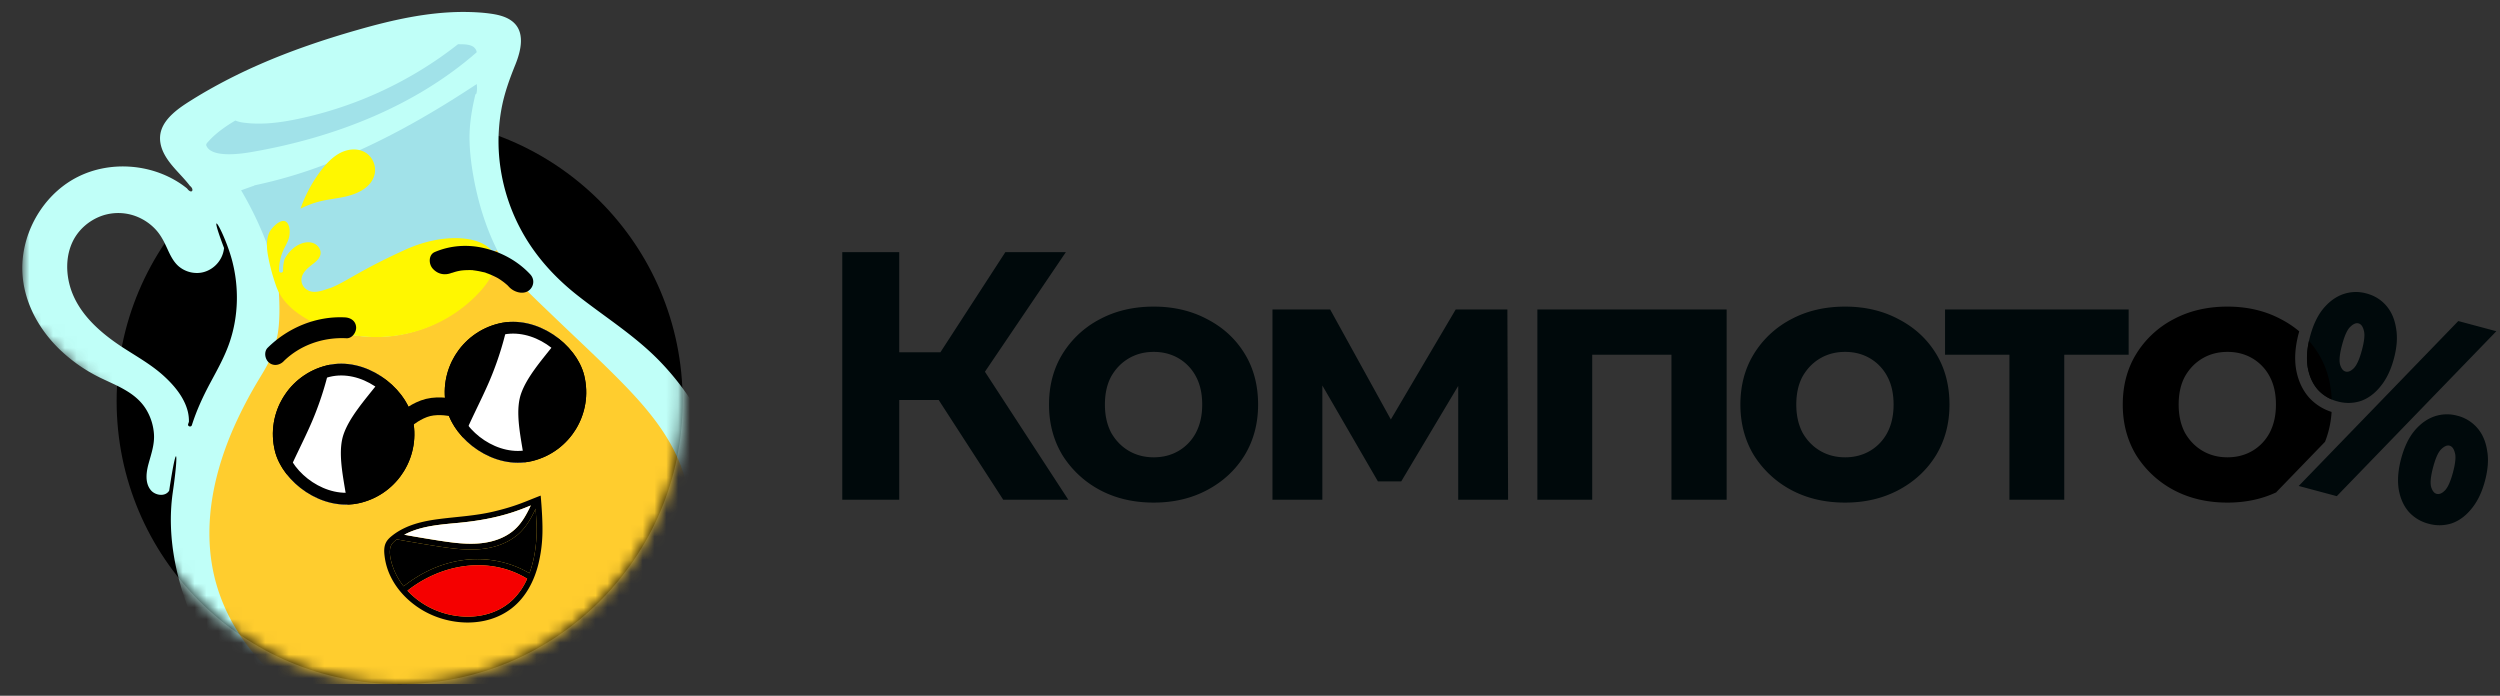
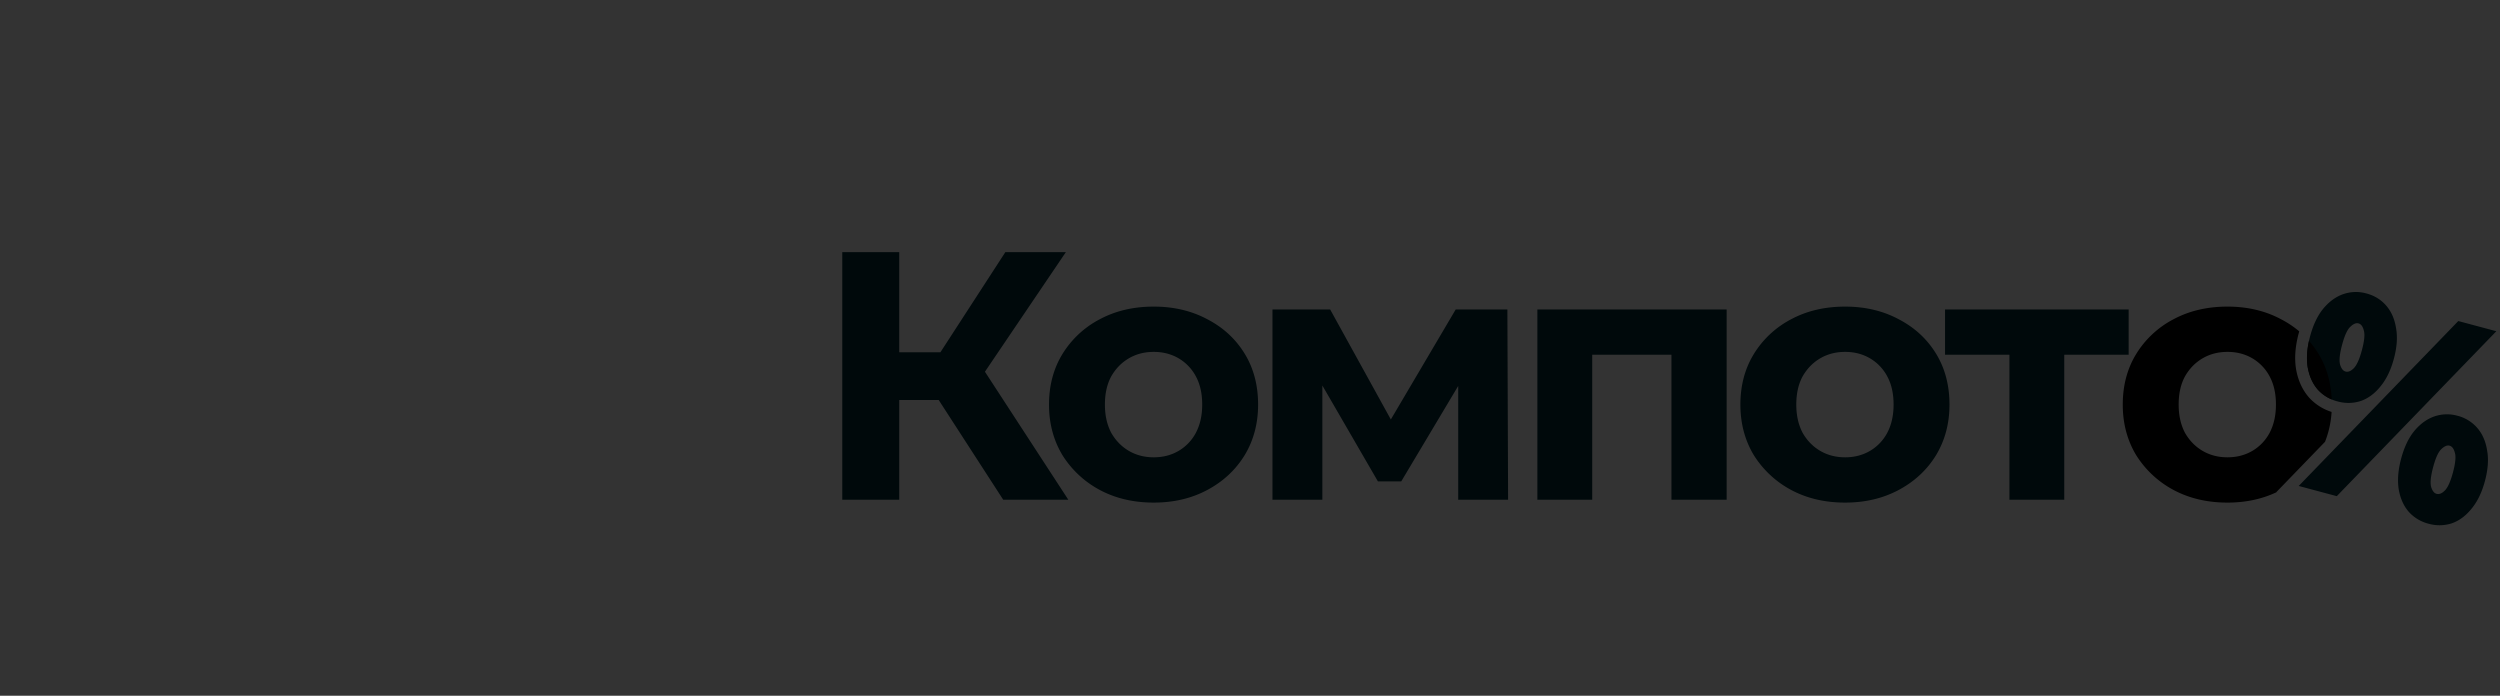
<svg xmlns="http://www.w3.org/2000/svg" viewBox="0 0 212 59" width="212" height="59" fill="none">
  <rect x="0" y="0" width="212" height="59" fill="#333333" stroke="none" />
  <g clip-path="url(#clip0_6301_153)">
    <circle cx="33.89" cy="34.014" r="24" fill="#000" />
    <mask id="a" style="mask-type:alpha" maskUnits="userSpaceOnUse" x="1" y="0" width="57" height="59">
-       <path d="M1.89.014h56v34c0 13.255-10.745 24-24 24s-24-10.745-24-24l-8-7v-27z" fill="#D9D9D9" />
-     </mask>
+       </mask>
    <g mask="url(#a)">
      <path fill-rule="evenodd" clip-rule="evenodd" d="M43.364 1.752c1.238.883.814 2.55.339 3.73-.488 1.208-.926 2.406-1.167 3.691a15.387 15.387 0 00-.245 3.542 15.95 15.95 0 001.873 6.739c1.175 2.2 2.834 4.037 4.781 5.575 2.291 1.807 4.786 3.362 6.85 5.447a22.59 22.59 0 012.69 3.296c.793 1.183 1.58 2.413 2.125 3.73.252.61.673 2.154.753 2.81.353 2.92.082 6.684-.912 9.515-1.103 3.14-2.423 4.387-3.992 6.174-1.527 1.74-3.332 3.22-5.29 4.446-4.024 2.521-8.74 4.114-13.475 4.486-2.433.193-4.904.05-7.278-.53-2.105-.516-4.129-1.386-5.989-2.498a19.452 19.452 0 01-4.454-3.627c-1.309-1.446-2.377-3.097-3.215-4.856-1.702-3.566-2.685-7.746-2.1-11.709v-.01c.482-3.261.378-4.668-.311-.093-.341.546-1.188.4-1.554-.04-.523-.626-.39-1.543-.19-2.267.225-.818.503-1.598.455-2.46a4.628 4.628 0 00-.637-2.08c-.842-1.416-2.356-1.986-3.772-2.66a13.48 13.48 0 01-3.641-2.52c-2.074-2.032-3.405-4.835-3.066-7.785.326-2.844 2.099-5.524 4.67-6.807 2.63-1.316 5.934-1.127 8.43.41.287.176.56.37.821.581.391.533.668.107.24-.225-.704-.93-1.645-1.676-2.187-2.722-.315-.61-.453-1.296-.248-1.963.178-.577.572-1.057 1.01-1.456.47-.43 1.001-.776 1.537-1.112a39.905 39.905 0 011.865-1.1 46.397 46.397 0 013.919-1.935c2.676-1.171 5.45-2.112 8.258-2.915 2.98-.855 6.048-1.559 9.163-1.54.753.007 1.512.045 2.256.154.587.088 1.197.233 1.688.584zm-32.88 27.76c-2.023-1.31-4.034-3.053-4.618-5.5-.274-1.15-.228-2.39.271-3.47.486-1.05 1.41-1.853 2.494-2.24a4.253 4.253 0 013.3.213c.499.248.959.595 1.328 1.014.399.45.659.973.906 1.513l.004.007c.246.54.502 1.1.948 1.504a2.391 2.391 0 001.589.596c1.157 0 2.162-.932 2.288-2.08.003-.01.01-.016.01-.025-1.576-4.158.092-1.224.693 1.103.575 2.228.525 4.627-.204 6.812-.404 1.217-1.032 2.335-1.636 3.46-.628 1.167-1.184 2.364-1.585 3.632-.065.2-.38.114-.317-.088.02-.066.044-.13.066-.193.006-.302-.027-.6-.1-.895-.312-1.221-1.194-2.245-2.112-3.068-1.01-.9-2.195-1.565-3.324-2.296z" fill="#C0FFF8" />
      <path d="M23.624 24.484c.787 1.22 2.251 2.575 3.562 3.133a11.95 11.95 0 005.906.89 11.92 11.92 0 005.304-1.917 11.589 11.589 0 002.146-1.82c.624-.675 1.276-1.533 1.403-2.472.044-.326-.011-.653-.184-.907l.379-.19c.03.064.063.13.096.194.435.85.95 1.68 1.604 2.38 1.004 1.072 2.085 2.08 3.144 3.1 1.834 1.766 3.71 3.494 5.501 5.303 2.672 2.7 5.23 5.715 5.86 9.584.34 2.072.147 4.21-.274 6.254-.461 2.23-1.796 4.312-3.242 6.027-1.76 2.088-3.963 3.75-6.342 5.066a27.047 27.047 0 01-7.704 2.85c-2.31.47-4.764.663-7.107.319a17.745 17.745 0 01-3.562-.934c-2.733-1.007-5.291-2.575-7.383-4.61-2.346-2.283-4.04-5.187-4.678-8.417-.82-4.167.15-8.459 1.864-12.277a36.485 36.485 0 011.923-3.68c.372-.623.764-1.226 1.053-1.892.276-.636.481-1.3.624-1.98.234-1.132.205-2.848.107-4.004z" fill="#FFCD2E" />
      <path d="M21.52 15.756c-.36.127-.716.255-1.073.382a29.45 29.45 0 011.862 3.728c.09.215.175.432.263.651.773 3.874 1.052 3.538 1.517 3.13.312-.274 1.087-2.441 1.487-2.538.628-.151.717-.649 1.023-.04.309.613.38.698-.093 1.09-.409.336-1.637 1.764-.93 2.325.57.454 2.184.454 2.79.186 2.513-1.259 3.372-2.21 7.243-3.56 1.6-.559 3.273-.581 4.115-.514 0 0 1.292.226 1.714.474.14.083.25.186.332.307l.379-.189c-.987-1.973-1.635-4.14-2.017-6.31-.182-1.034-.307-2.085-.316-3.135-.008-1.09.15-2.187.386-3.252a2.117 2.117 0 01-.077.138c.028-.044.053-.092.077-.138.032-.147.065-.294.102-.44a.144.144 0 01.094-.104c.06-.268.07-.549.029-.818-3.2 2.114-6.547 4.079-10.041 5.655a43.56 43.56 0 01-2.843 1.178 40.092 40.092 0 01-5.96 1.755.182.182 0 01-.064.04z" fill="#A1E2E9" />
      <path d="M29.97 12.675c.574-.01 1.127.209 1.477.676.308.41.439.958.311 1.46-.284 1.124-1.493 1.647-2.513 1.871-.717.158-1.45.224-2.162.406-.555.141-1.09.35-1.6.608a11.925 11.925 0 011.634-3.096c.686-.932 1.618-1.903 2.853-1.925zm-4.111 7.895c.372-.073.767-.005 1.047.264.244.233.36.57.224.89-.129.31-.422.529-.68.728-.262.206-.519.414-.702.7-.363.56-.178 1.217.43 1.497.573.267 1.283-.06 1.893-.245 1.384-.563 2.223-1.36 6.236-3.201 4.014-1.841 7.867-.988 7.712 1.127-.034.477-.271.944-.515 1.346a7.06 7.06 0 01-.847 1.1c-.614.668-1.31 1.26-2.06 1.768a12.002 12.002 0 01-10.733 1.341c-1.77-.635-3.805-1.758-4.455-3.652a16.8 16.8 0 01-.662-2.447c-.127-.64-.192-1.452.09-2.072.184-.4 1.123-1.399 1.547-.779.194.281.208.722.156 1.048-.059.364-.237.686-.402 1.012a4.17 4.17 0 00-.474 1.96c.005.217.343.217.339 0a3.53 3.53 0 01.13-.987c.355-.661.974-1.25 1.726-1.399z" fill="#FFF700" />
      <path d="M40.19 4.005c-.352-.275-.923-.247-1.35-.256a32.95 32.95 0 01-13.525 6.326c-1.518.32-3.083.531-4.62.33a2.623 2.623 0 01-.736-.185c-.795.469-1.659 1.067-2.273 1.763-.08.088-.243.226-.189.362.44 1.101 3.083.678 3.86.542 3.554-.614 7.07-1.605 10.38-3.044 3.14-1.366 6.103-3.151 8.685-5.41-.012-.18-.11-.306-.232-.428z" fill="#A1E2E9" />
      <g clip-path="url(#clip1_6301_153)">
        <rect x="21.89" y="32.406" width="12" height="12" rx="6" transform="rotate(-13.693 21.89 32.406)" fill="#000" />
        <path d="M34.283 28.357c-1.202-.31-4.45.055-5.732.367-.059.015-.115.038-.174.052a27.033 27.033 0 01-1.922 6.975c-.77 1.797-1.75 3.564-2.437 5.39 1.029 1.491 3.872 3.274 5.558 3.802.228-2.36-1.218-5.888-.436-8.128.967-2.77 4.809-5.57 5.143-8.458z" fill="#fff" />
      </g>
      <rect x="22.494" y="32.773" width="11" height="11" rx="5.5" transform="rotate(-13.693 22.494 32.773)" stroke="#000" />
      <g clip-path="url(#clip2_6301_153)">
        <rect x="36.463" y="28.855" width="12" height="12" rx="6" transform="rotate(-13.693 36.463 28.855)" fill="#000" />
        <path d="M49.33 24.925c-1.202-.31-4.45.055-5.732.367-.059.014-.115.037-.174.052a27.031 27.031 0 01-1.922 6.974c-.77 1.797-1.75 3.565-2.437 5.391 1.03 1.49 3.872 3.274 5.558 3.801.229-2.358-1.218-5.887-.436-8.127.967-2.77 4.809-5.57 5.144-8.458z" fill="#fff" />
      </g>
      <rect x="37.068" y="29.223" width="11" height="11" rx="5.5" transform="rotate(-13.693 37.068 29.223)" stroke="#000" />
      <path d="M34.483 35.513s.853-.722 1.825-.96c.971-.236 2.061.013 2.061.013" stroke="#000" stroke-width="1.5" />
      <path fill-rule="evenodd" clip-rule="evenodd" d="M43.395 51.58c-2.17 1.686-5.365 1.5-7.637.123-1.086-.66-2.033-1.607-2.603-2.755a5.402 5.402 0 01-.543-1.806c-.047-.378-.06-.786.12-1.135.138-.272.377-.471.615-.654 1.133-.856 2.537-1.168 3.918-1.344 1.533-.196 3.066-.269 4.577-.627 1.957-.465 2.679-.847 4.008-1.355.09.991.187 2.437.141 3.413a11.997 11.997 0 01-.321 2.333c-.355 1.464-1.07 2.871-2.275 3.807zm.162-6.602c-.759.644-1.749.973-2.726 1.082-1.172.13-2.35-.026-3.507-.202a135.897 135.897 0 01-3.046-.511 5.59 5.59 0 01.553-.263c1.184-.48 2.476-.6 3.742-.718l.374-.035c1.547-.15 3.067-.412 4.544-.896a20.06 20.06 0 001.52-.574c-.368.78-.785 1.553-1.454 2.117zm1.338 3.635c-1.683-1.003-3.683-1.374-5.62-1.115-1.855.248-3.58 1.062-5.044 2.217a5.626 5.626 0 01-.805-1.358c-.225-.564-.473-1.354-.314-1.958.076-.282.305-.488.54-.657l.062.01c1.238.22 2.472.438 3.716.624 1.212.179 2.441.322 3.663.149 1.023-.143 2.023-.518 2.818-1.192.69-.59 1.13-1.387 1.514-2.197.009.183.02.365.031.548.03.483.059.966.051 1.447a12.06 12.06 0 01-.212 2.044c-.096.485-.225.97-.4 1.438zm-1.355 2.184c-1.99 1.975-5.298 1.852-7.57.451a6.97 6.97 0 01-1.417-1.158c2.874-2.27 6.924-2.974 10.15-1.013a5.749 5.749 0 01-1.163 1.72z" fill="#000" />
-       <path d="M34.553 50.09c2.874-2.27 6.924-2.974 10.15-1.013a5.75 5.75 0 01-1.162 1.72c-1.99 1.975-5.3 1.852-7.57.451a6.967 6.967 0 01-1.418-1.158z" fill="#F50000" />
      <path d="M37.324 45.858a135.242 135.242 0 01-3.047-.511c.18-.097.365-.186.553-.263 1.302-.527 2.733-.62 4.117-.753 1.546-.15 3.066-.412 4.543-.896a19.9 19.9 0 001.52-.574c-.367.78-.784 1.553-1.453 2.117-.759.644-1.749.973-2.726 1.082-1.172.13-2.351-.026-3.507-.202z" fill="#fff" />
-       <path d="M37.43 46.376c1.212.179 2.441.321 3.663.149 1.023-.143 2.023-.518 2.818-1.192.689-.59 1.13-1.387 1.514-2.197.033.664.092 1.331.082 1.995a12.051 12.051 0 01-.212 2.044c-.096.485-.225.97-.4 1.438-1.683-1.003-3.683-1.375-5.62-1.116-1.855.25-3.58 1.062-5.044 2.218a5.626 5.626 0 01-.805-1.358c-.225-.564-.473-1.354-.314-1.958.076-.282.305-.488.54-.657 1.258.222 2.513.444 3.778.634zM24.045 30.64c1.389-1.366 3.33-2.057 5.338-1.956.477.025.849-.516.816-.951-.04-.528-.469-.794-.95-.819-2.436-.122-4.82.87-6.545 2.57-.34.335-.248.959.094 1.253.388.334.907.242 1.25-.094l-.003-.003zm14.294-7.51c-.123.054-.104.045.008.004.063-.024.129-.042.196-.064.115-.036.238-.067.359-.092l.205-.038c-.08.016-.166.021-.035.006.132-.015.252-.027.38-.034.144-.006.285-.008.431-.008.058 0 .116.009.174.008-.217-.027.14.002 0 0 .277.033.55.076.828.144.118.026.275.049.386.102-.07-.03-.195-.065-.046-.012.07.028.14.05.21.077a7.7 7.7 0 01.77.355c.165.087-.025.01-.044-.028.01.022.155.095.187.118.114.072.22.15.326.227.118.087.23.185.34.277.11.093.027.034-.028-.03.06.066.122.124.182.19.41.438 1.15.659 1.633.337.444-.296.6-.94.158-1.41-1.024-1.097-2.385-1.855-3.879-2.212-1.493-.357-2.955-.211-4.218.33-.515.222-.54.99-.159 1.411.466.51 1.085.573 1.633.337l.003.006z" fill="#000" />
+       <path d="M37.43 46.376c1.212.179 2.441.321 3.663.149 1.023-.143 2.023-.518 2.818-1.192.689-.59 1.13-1.387 1.514-2.197.033.664.092 1.331.082 1.995a12.051 12.051 0 01-.212 2.044a5.626 5.626 0 01-.805-1.358c-.225-.564-.473-1.354-.314-1.958.076-.282.305-.488.54-.657 1.258.222 2.513.444 3.778.634zM24.045 30.64c1.389-1.366 3.33-2.057 5.338-1.956.477.025.849-.516.816-.951-.04-.528-.469-.794-.95-.819-2.436-.122-4.82.87-6.545 2.57-.34.335-.248.959.094 1.253.388.334.907.242 1.25-.094l-.003-.003zm14.294-7.51c-.123.054-.104.045.008.004.063-.024.129-.042.196-.064.115-.036.238-.067.359-.092l.205-.038c-.08.016-.166.021-.035.006.132-.015.252-.027.38-.034.144-.006.285-.008.431-.008.058 0 .116.009.174.008-.217-.027.14.002 0 0 .277.033.55.076.828.144.118.026.275.049.386.102-.07-.03-.195-.065-.046-.012.07.028.14.05.21.077a7.7 7.7 0 01.77.355c.165.087-.025.01-.044-.028.01.022.155.095.187.118.114.072.22.15.326.227.118.087.23.185.34.277.11.093.027.034-.028-.03.06.066.122.124.182.19.41.438 1.15.659 1.633.337.444-.296.6-.94.158-1.41-1.024-1.097-2.385-1.855-3.879-2.212-1.493-.357-2.955-.211-4.218.33-.515.222-.54.99-.159 1.411.466.51 1.085.573 1.633.337l.003.006z" fill="#000" />
    </g>
  </g>
  <path d="M85.075 42.38l-6.54-10.11 3.93-2.37 8.13 12.48h-5.52zm-13.65 0v-21h4.83v21h-4.83zm3.42-8.46v-4.05h7.32v4.05h-7.32zm8.07-1.5l-4.47-.54 6.81-10.5h5.13l-7.47 11.04zm14.922 10.2c-1.72 0-3.25-.36-4.59-1.08a8.407 8.407 0 01-3.15-2.94c-.76-1.26-1.14-2.69-1.14-4.29 0-1.62.38-3.05 1.14-4.29a8.102 8.102 0 013.15-2.94c1.34-.72 2.87-1.08 4.59-1.08 1.7 0 3.22.36 4.56 1.08 1.34.7 2.39 1.67 3.15 2.91.76 1.24 1.14 2.68 1.14 4.32 0 1.6-.38 3.03-1.14 4.29-.76 1.24-1.81 2.22-3.15 2.94-1.34.72-2.86 1.08-4.56 1.08zm0-3.84c.78 0 1.48-.18 2.1-.54a3.87 3.87 0 001.47-1.53c.36-.68.54-1.48.54-2.4 0-.94-.18-1.74-.54-2.4a3.87 3.87 0 00-1.47-1.53c-.62-.36-1.32-.54-2.1-.54s-1.48.18-2.1.54c-.62.36-1.12.87-1.5 1.53-.36.66-.54 1.46-.54 2.4 0 .92.18 1.72.54 2.4.38.66.88 1.17 1.5 1.53.62.36 1.32.54 2.1.54zm10.069 3.6V26.24h4.89l6.09 11.04h-1.95l6.51-11.04h4.38l.06 16.14h-4.23V31.04l.72.48-5.55 9.3h-1.98l-5.58-9.63.87-.21v11.4h-4.23zm22.463 0V26.24h16.05v16.14h-4.68V29.03l1.05 1.05h-8.82l1.05-1.05v13.35h-4.65zm26.097.24c-1.72 0-3.25-.36-4.59-1.08a8.407 8.407 0 01-3.15-2.94c-.76-1.26-1.14-2.69-1.14-4.29 0-1.62.38-3.05 1.14-4.29a8.102 8.102 0 013.15-2.94c1.34-.72 2.87-1.08 4.59-1.08 1.7 0 3.22.36 4.56 1.08 1.34.7 2.39 1.67 3.15 2.91.76 1.24 1.14 2.68 1.14 4.32 0 1.6-.38 3.03-1.14 4.29-.76 1.24-1.81 2.22-3.15 2.94-1.34.72-2.86 1.08-4.56 1.08zm0-3.84c.78 0 1.48-.18 2.1-.54a3.87 3.87 0 001.47-1.53c.36-.68.54-1.48.54-2.4 0-.94-.18-1.74-.54-2.4a3.87 3.87 0 00-1.47-1.53c-.62-.36-1.32-.54-2.1-.54s-1.48.18-2.1.54c-.62.36-1.12.87-1.5 1.53-.36.66-.54 1.46-.54 2.4 0 .92.18 1.72.54 2.4.38.66.88 1.17 1.5 1.53.62.36 1.32.54 2.1.54zm13.933 3.6V29l1.05 1.08h-6.51v-3.84h15.57v3.84h-6.51l1.05-1.08v13.38h-4.65zm24.532-1.17l13.532-13.986 3.227.864-13.531 13.986-3.228-.865zm3.293-7.17a3.392 3.392 0 01-1.676-1.002c-.439-.503-.725-1.142-.858-1.915-.121-.77-.052-1.641.208-2.611.26-.97.633-1.751 1.119-2.343.503-.603 1.07-1.013 1.701-1.23a3.287 3.287 0 011.959-.053c.674.18 1.231.523 1.669 1.026.438.503.718 1.14.839 1.91.138.759.077 1.623-.183 2.593s-.641 1.757-1.144 2.36c-.49.607-1.051 1.019-1.682 1.235a3.392 3.392 0 01-1.952.03zm.679-2.534c.216.058.445-.032.686-.27.258-.25.492-.765.701-1.548.21-.782.263-1.338.161-1.668-.086-.341-.237-.541-.454-.599-.203-.055-.434.043-.692.293-.254.233-.486.742-.695 1.524-.21.783-.265 1.346-.167 1.691.103.33.256.522.46.577zm7.042 12.906a3.391 3.391 0 01-1.676-1.002c-.438-.504-.724-1.142-.858-1.916-.121-.77-.052-1.64.208-2.611.26-.97.633-1.751 1.119-2.342.503-.603 1.07-1.013 1.701-1.23a3.287 3.287 0 011.959-.054 3.285 3.285 0 011.669 1.026c.439.503.718 1.14.839 1.91.138.759.077 1.623-.183 2.593-.259.97-.641 1.758-1.144 2.36-.49.607-1.05 1.02-1.681 1.236a3.396 3.396 0 01-1.953.03zm.679-2.535c.217.058.445-.032.686-.27.258-.249.492-.765.702-1.547.209-.783.263-1.339.16-1.668-.086-.342-.237-.542-.453-.6-.204-.054-.435.043-.693.293-.254.234-.485.742-.695 1.524-.21.783-.265 1.347-.167 1.692.103.33.256.521.46.576z" fill="#00090B" />
  <path d="M188.89 26c1.7 0 3.22.36 4.56 1.08a8.41 8.41 0 011.526 1.019l-.044.154c-.286 1.068-.378 2.083-.23 3.025l.002.015c.159.922.512 1.739 1.09 2.402l.006.007.008.009a4.34 4.34 0 001.911 1.22 8.24 8.24 0 01-.557 2.533l-4.131 4.271.018.005c-1.24.586-2.626.88-4.159.88-1.72 0-3.25-.36-4.59-1.08a8.41 8.41 0 01-3.151-2.94c-.759-1.26-1.139-2.69-1.139-4.29 0-1.62.379-3.05 1.139-4.29a8.104 8.104 0 013.151-2.94c1.34-.72 2.87-1.08 4.59-1.08zm0 3.84c-.78 0-1.48.18-2.1.54-.62.36-1.12.87-1.5 1.53-.36.66-.54 1.46-.54 2.4 0 .92.18 1.72.54 2.4.38.66.88 1.17 1.5 1.53.62.36 1.32.54 2.1.54s1.48-.18 2.1-.54a3.87 3.87 0 001.47-1.53c.36-.68.54-1.48.54-2.4 0-.94-.18-1.74-.54-2.4a3.87 3.87 0 00-1.47-1.53c-.62-.36-1.32-.54-2.1-.54zm6.912-.935c.294.335.56.697.798 1.085.691 1.128 1.066 2.422 1.129 3.881a3.308 3.308 0 01-1.181-.833c-.438-.503-.725-1.142-.859-1.916-.104-.665-.066-1.404.113-2.217z" fill="#000" />
  <defs>
    <clipPath id="clip0_6301_153">
-       <path fill="#fff" transform="translate(.89 .014)" d="M0 0h58v58H0z" />
-     </clipPath>
+       </clipPath>
    <clipPath id="clip1_6301_153">
      <rect x="21.89" y="32.406" width="12" height="12" rx="6" transform="rotate(-13.693 21.89 32.406)" fill="#fff" />
    </clipPath>
    <clipPath id="clip2_6301_153">
      <rect x="36.463" y="28.855" width="12" height="12" rx="6" transform="rotate(-13.693 36.463 28.855)" fill="#fff" />
    </clipPath>
  </defs>
</svg>